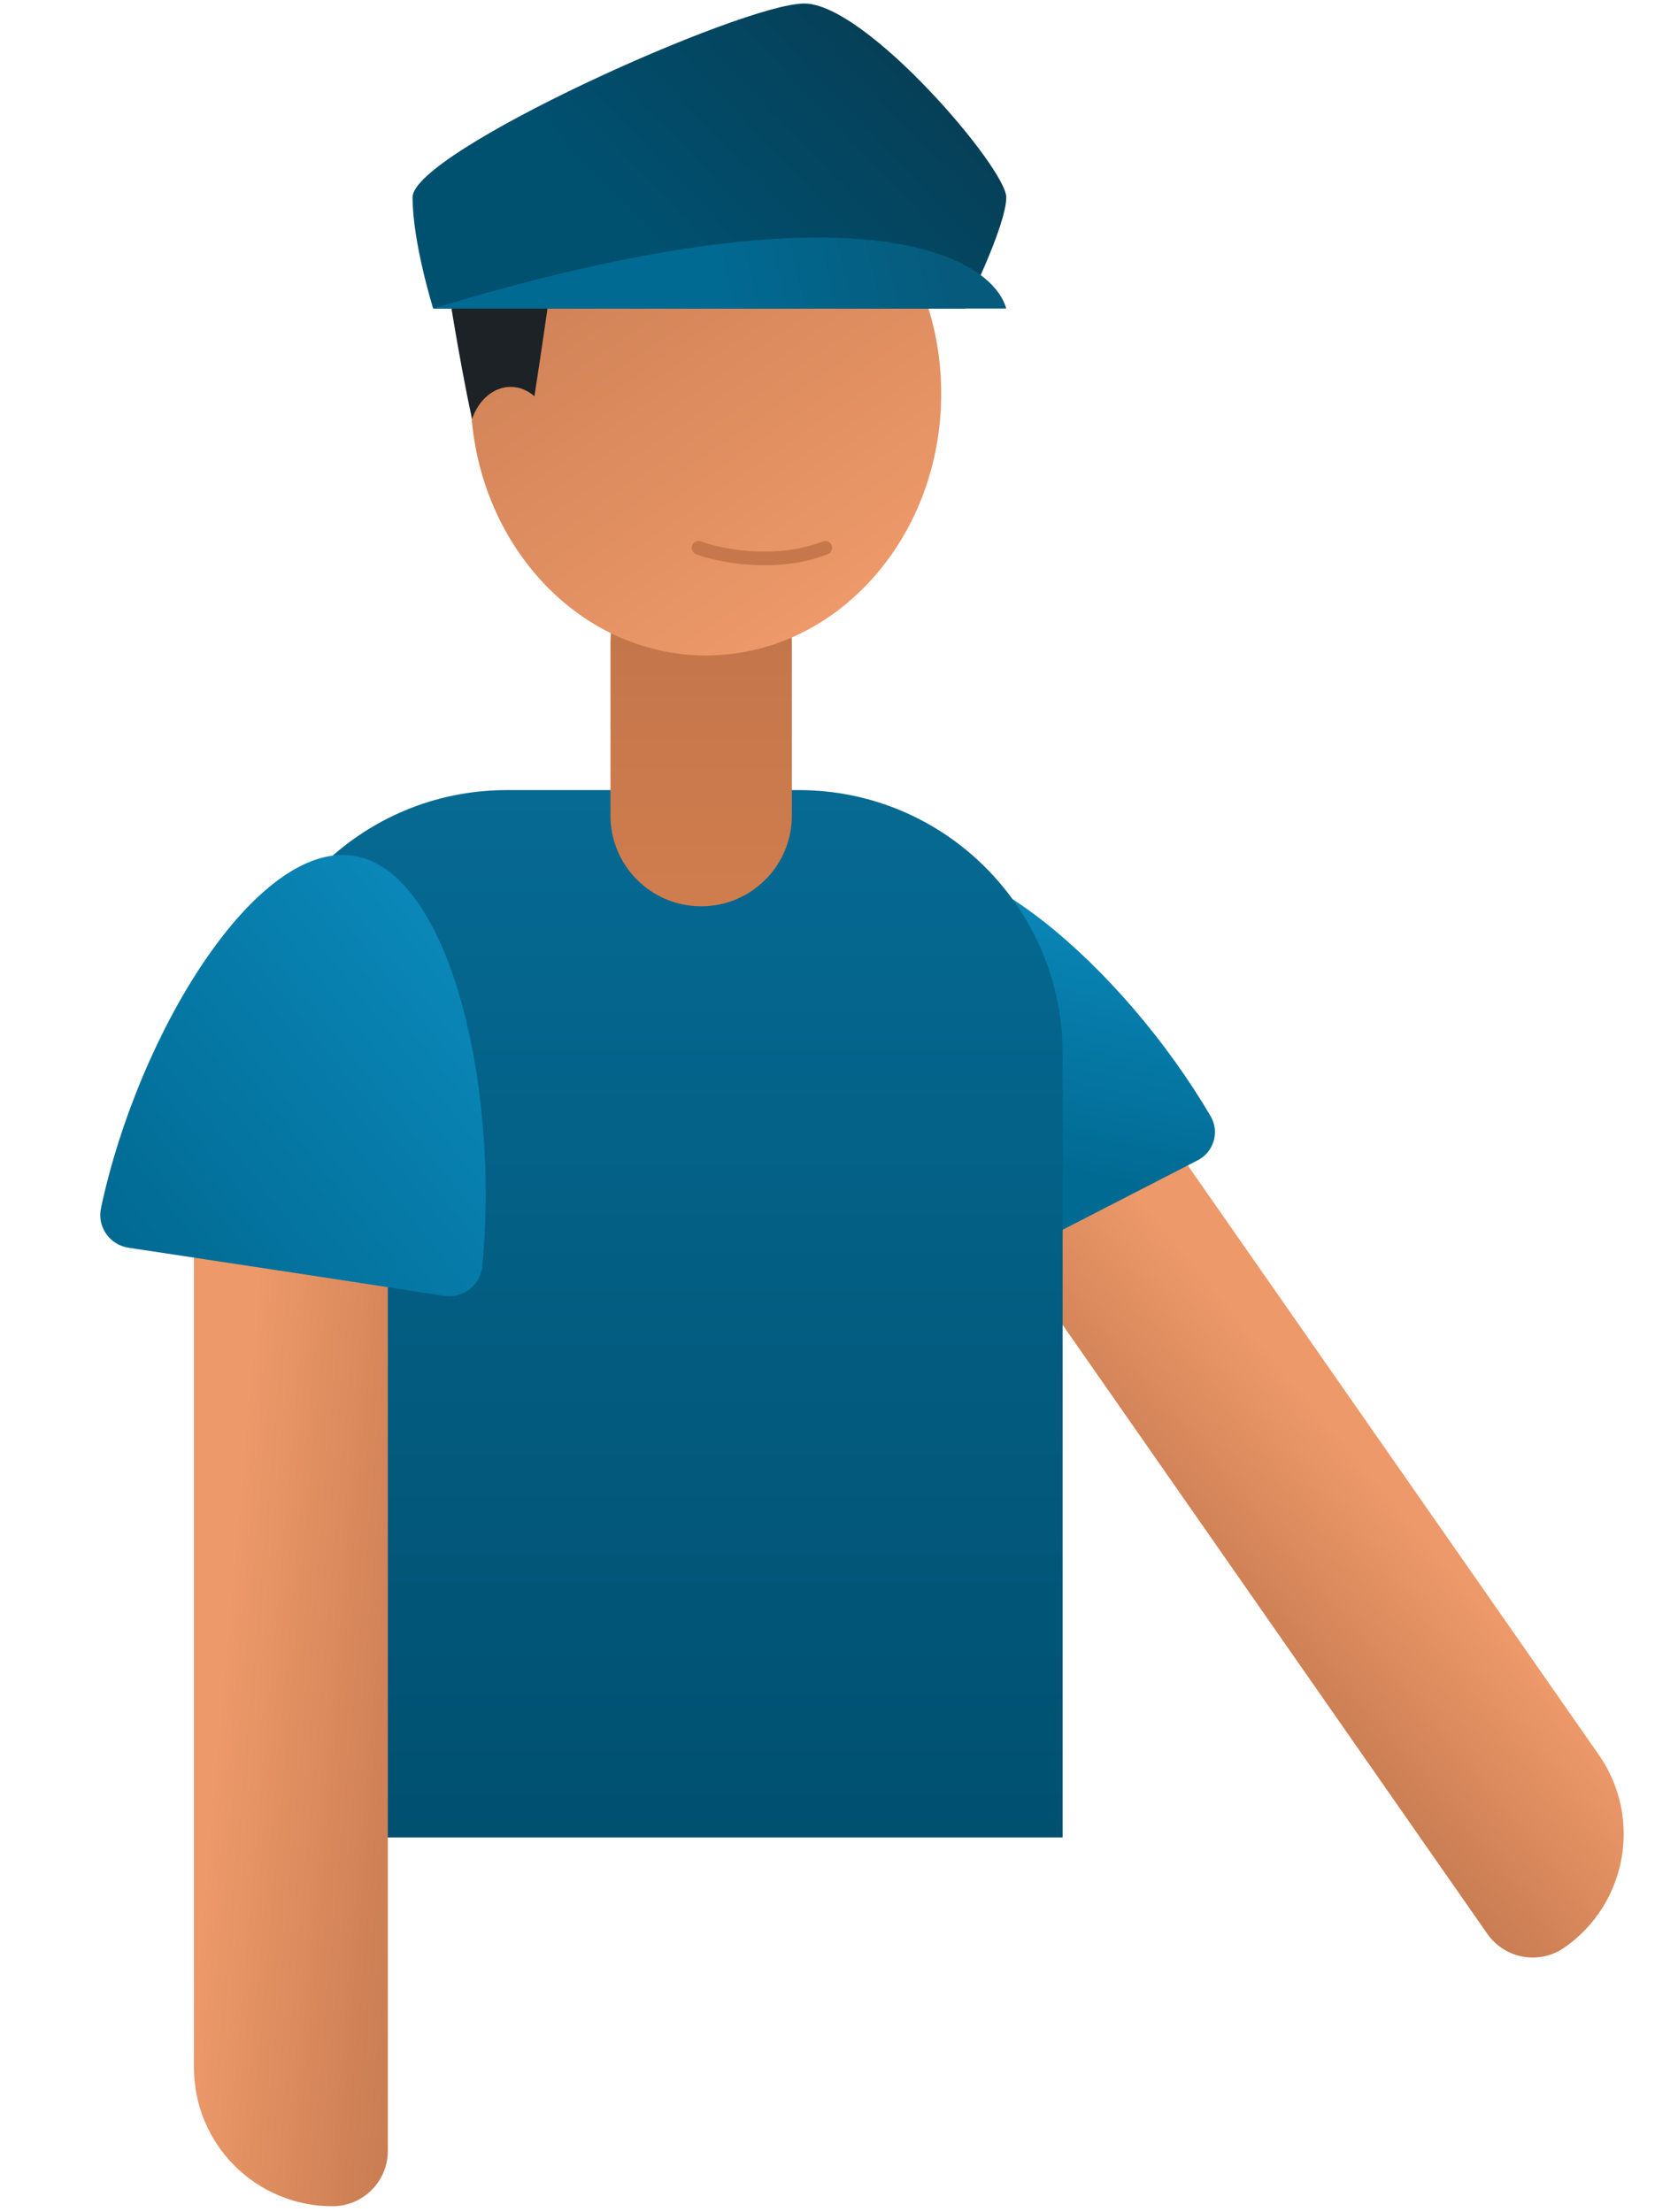
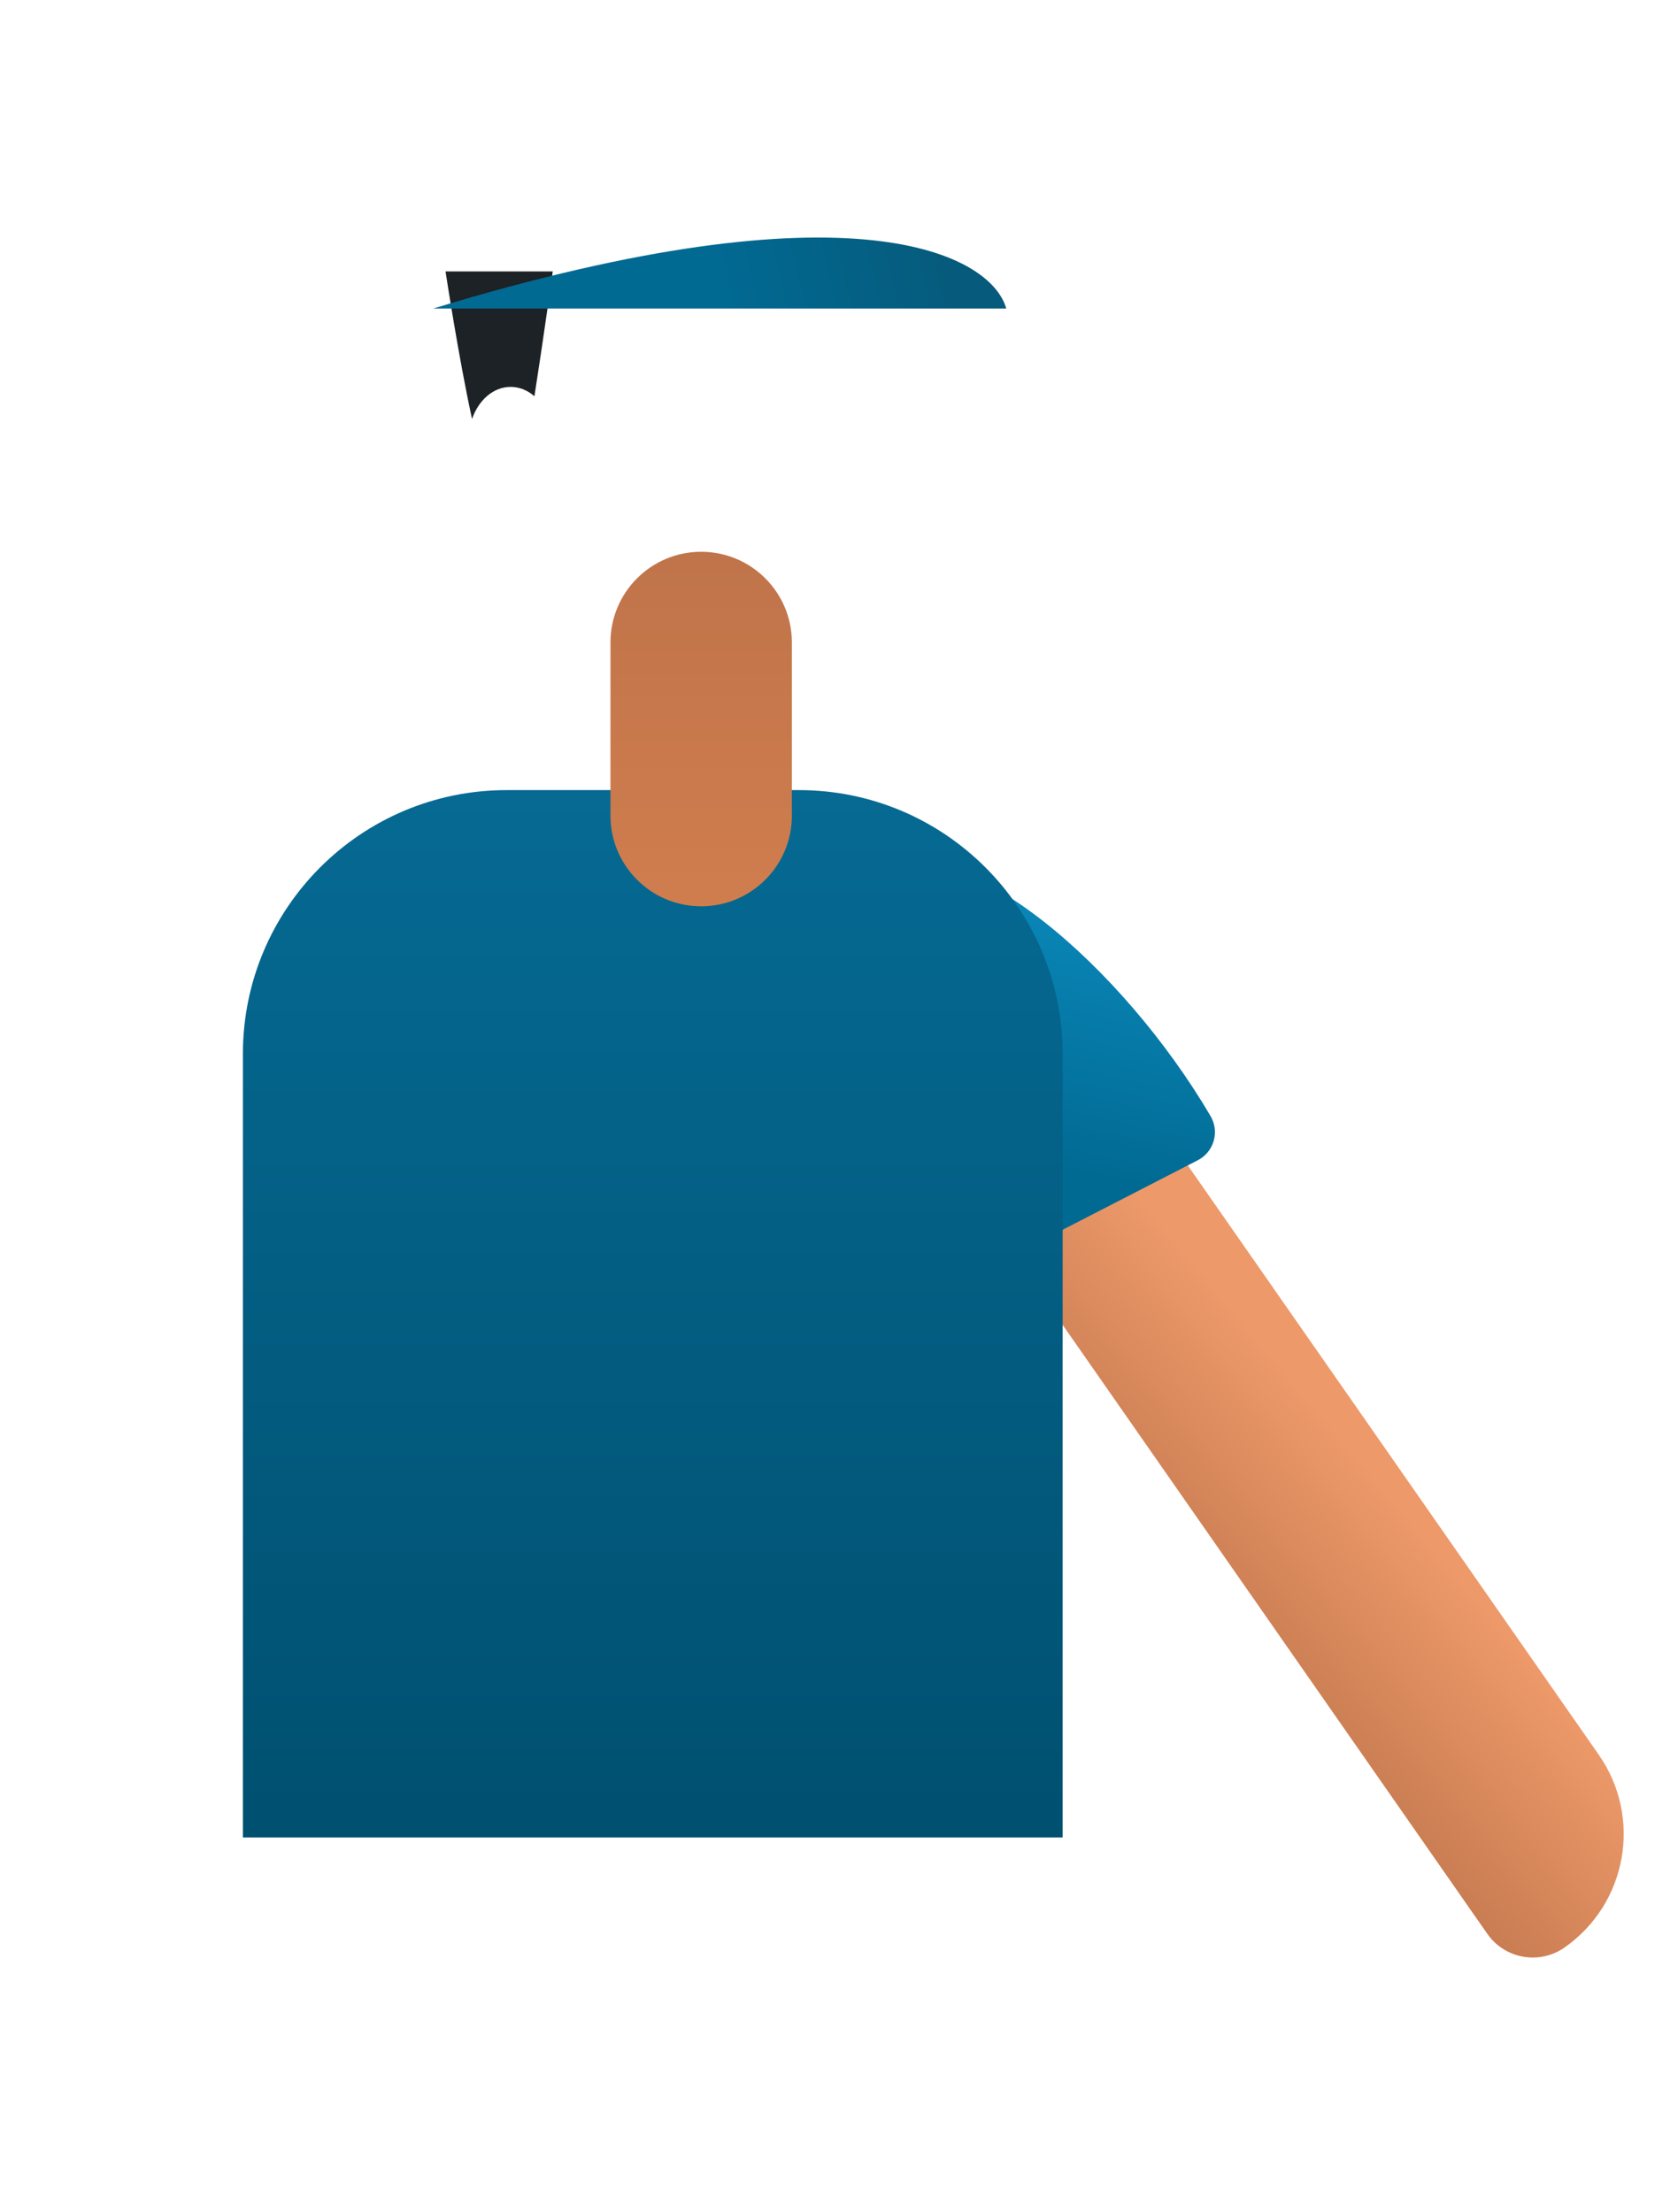
<svg xmlns="http://www.w3.org/2000/svg" width="245" height="323" viewBox="0 0 245 323" fill="none">
  <path d="M139.379 170.839L162.596 154.65L233.437 256.248C239.823 265.407 237.575 278.008 228.416 284.395C224.753 286.949 219.712 286.05 217.158 282.387L139.379 170.839Z" fill="url(#paint0_linear)" />
  <path d="M155.964 179.162L135.243 189.869C134.681 190.161 134.065 190.335 133.433 190.379C132.801 190.423 132.166 190.336 131.569 190.124C130.972 189.912 130.425 189.579 129.962 189.147C129.499 188.714 129.13 188.191 128.878 187.61C118.688 164.616 116.413 133.397 128.532 127.151C140.651 120.906 163.982 141.251 176.726 162.937C177.052 163.477 177.264 164.079 177.348 164.704C177.432 165.329 177.387 165.965 177.216 166.573C177.045 167.18 176.751 167.746 176.353 168.235C175.955 168.724 175.46 169.127 174.9 169.418L155.964 179.162Z" fill="url(#paint1_linear)" />
  <path d="M35.464 153.9C35.464 132.623 52.713 115.374 73.99 115.374H116.63C137.908 115.374 155.156 132.623 155.156 153.9V268.314H35.464V153.9Z" fill="url(#paint2_linear)" />
-   <path d="M56.626 178.094H28.322L28.322 301.95C28.322 313.116 37.373 322.167 48.539 322.167C53.005 322.167 56.626 318.547 56.626 314.081L56.626 178.094Z" fill="url(#paint3_linear)" />
-   <path d="M42.878 185.854L18.756 182.198C18.1 182.1 17.472 181.868 16.91 181.517C16.347 181.166 15.864 180.703 15.488 180.157C15.113 179.611 14.853 178.993 14.727 178.343C14.601 177.692 14.609 177.022 14.753 176.375C20.243 150.646 37.486 122.812 51.584 124.965C65.682 127.117 72.946 158.673 70.423 184.863C70.367 185.52 70.177 186.16 69.864 186.741C69.552 187.322 69.123 187.833 68.605 188.242C68.087 188.652 67.491 188.95 66.853 189.12C66.216 189.29 65.55 189.327 64.897 189.229L42.878 185.854Z" fill="url(#paint4_linear)" />
  <path d="M115.619 119.1V93.817C115.619 86.503 109.69 80.574 102.376 80.574C95.061 80.574 89.132 86.503 89.132 93.817V119.1C89.132 126.414 95.061 132.343 102.376 132.343C109.69 132.343 115.619 126.414 115.619 119.1Z" fill="url(#paint5_linear)" />
-   <path d="M137.424 57.478C137.424 78.594 122.042 95.713 103.068 95.713C84.094 95.713 68.712 78.594 68.712 57.478C68.712 36.361 84.094 19.243 103.068 19.243C122.042 19.243 137.424 36.361 137.424 57.478Z" fill="url(#paint6_linear)" />
-   <path fill-rule="evenodd" clip-rule="evenodd" d="M101.062 79.654C101.253 79.136 101.828 78.871 102.346 79.062C105.386 80.182 113.25 81.747 120.138 79.068C120.652 78.868 121.232 79.123 121.432 79.638C121.632 80.152 121.377 80.732 120.862 80.932C113.351 83.853 104.947 82.152 101.654 80.938C101.136 80.747 100.871 80.173 101.062 79.654Z" fill="#C6774B" />
  <path d="M65.053 39.639H80.704C80.704 39.639 79.346 49.445 78.03 57.863C77.041 57 75.845 56.495 74.556 56.495C72.037 56.495 69.873 58.421 68.922 61.18C66.946 52.167 65.053 39.639 65.053 39.639Z" fill="#1C2226" />
-   <path d="M140.903 45.058C140.903 45.058 146.923 33.019 146.922 28.805C146.922 24.59 126.455 0.512 117.426 0.512C108.396 0.511 60.237 22.182 60.237 28.805C60.237 35.427 63.248 45.058 63.248 45.058H140.903Z" fill="url(#paint7_linear)" />
  <path d="M146.922 45.057C144.714 37.232 124.889 26.276 63.247 45.057H146.922Z" fill="url(#paint8_linear)" />
  <defs>
    <linearGradient id="paint0_linear" x1="217.539" y1="296.032" x2="247.249" y2="271.098" gradientUnits="userSpaceOnUse">
      <stop stop-color="#BF754B" />
      <stop offset="1" stop-color="#ED996A" />
    </linearGradient>
    <linearGradient id="paint1_linear" x1="155.199" y1="131.485" x2="146.922" y2="169.064" gradientUnits="userSpaceOnUse">
      <stop stop-color="#0A87B8" />
      <stop offset="1" stop-color="#016A93" />
    </linearGradient>
    <linearGradient id="paint2_linear" x1="95.31" y1="115.374" x2="95.31" y2="268.314" gradientUnits="userSpaceOnUse">
      <stop stop-color="#066A93" />
      <stop offset="1" stop-color="#005070" />
    </linearGradient>
    <linearGradient id="paint3_linear" x1="64.118" y1="325.492" x2="25.486" y2="322.032" gradientUnits="userSpaceOnUse">
      <stop stop-color="#BF754B" />
      <stop offset="1" stop-color="#ED996A" />
    </linearGradient>
    <linearGradient id="paint4_linear" x1="71.505" y1="145.01" x2="19.916" y2="185.778" gradientUnits="userSpaceOnUse">
      <stop stop-color="#0A87B8" />
      <stop offset="1" stop-color="#016A93" />
    </linearGradient>
    <linearGradient id="paint5_linear" x1="102.376" y1="80.574" x2="102.376" y2="132.343" gradientUnits="userSpaceOnUse">
      <stop stop-color="#C0744A" />
      <stop offset="1" stop-color="#D07D4E" />
    </linearGradient>
    <linearGradient id="paint6_linear" x1="56.024" y1="13.236" x2="112.614" y2="95.047" gradientUnits="userSpaceOnUse">
      <stop stop-color="#BF754B" />
      <stop offset="1" stop-color="#ED996A" />
    </linearGradient>
    <linearGradient id="paint7_linear" x1="137.892" y1="12.551" x2="103.58" y2="45.058" gradientUnits="userSpaceOnUse">
      <stop stop-color="#063F56" />
      <stop offset="1" stop-color="#005070" />
    </linearGradient>
    <linearGradient id="paint8_linear" x1="139.698" y1="37.232" x2="105.084" y2="45.057" gradientUnits="userSpaceOnUse">
      <stop stop-color="#065A7B" />
      <stop offset="1" stop-color="#016A93" />
    </linearGradient>
  </defs>
</svg>